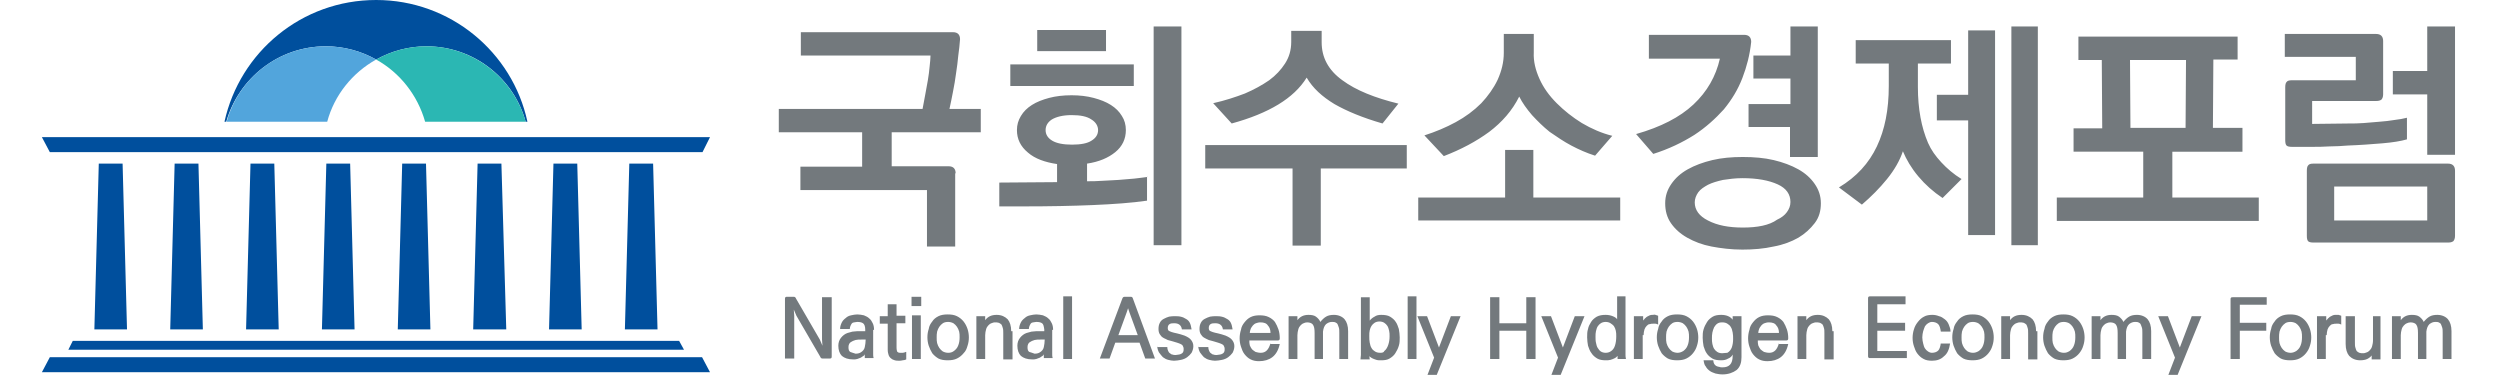
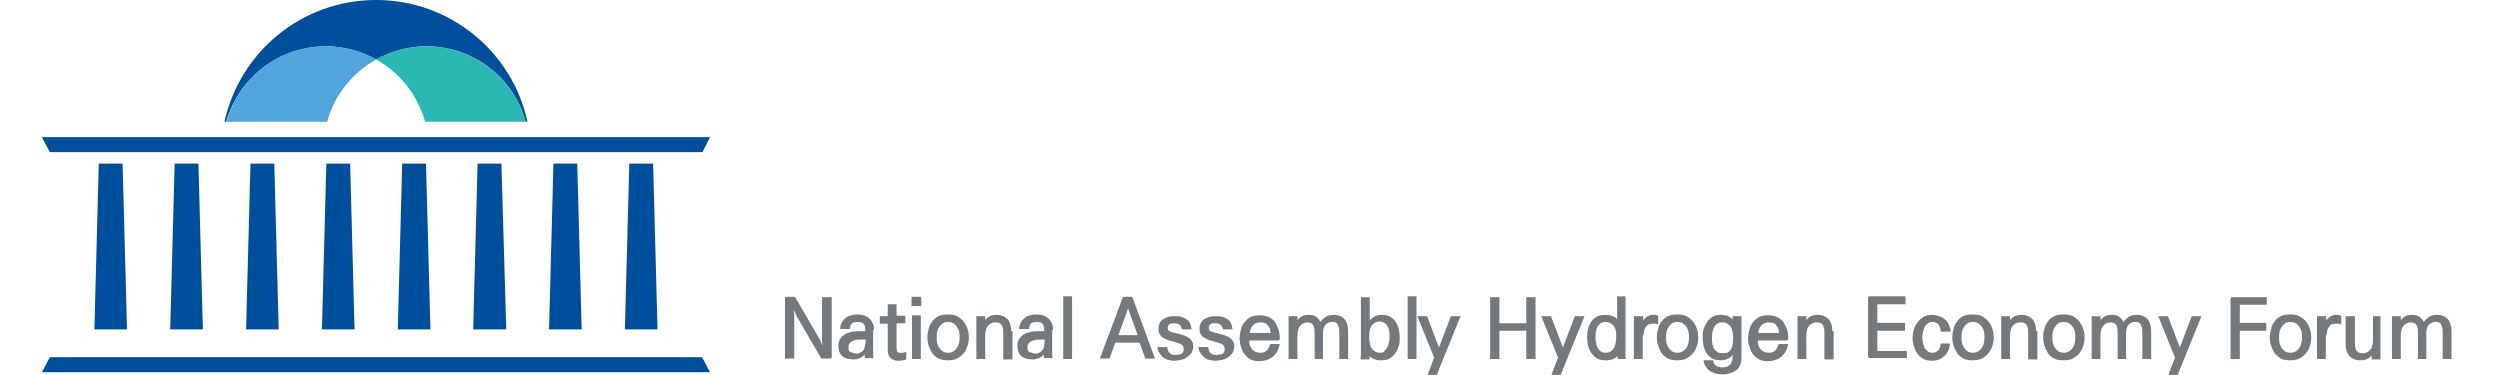
<svg xmlns="http://www.w3.org/2000/svg" xmlns:xlink="http://www.w3.org/1999/xlink" version="1.1" id="레이어_1" x="0px" y="0px" viewBox="0 0 566.9 85" style="enable-background:new 0 0 566.9 85;" xml:space="preserve">
  <style type="text/css">
	.st0{fill:#73797D;}
	.st1{clip-path:url(#SVGID_2_);fill:#004F9D;}
	.st2{clip-path:url(#SVGID_2_);fill:#52A5DC;}
	.st3{clip-path:url(#SVGID_2_);fill:#2BB7B3;}
	.st4{fill:#004F9D;}
</style>
  <g>
    <g>
      <path class="st0" d="M555.9,75.1c0-1.2-0.3-2.1-0.8-2.7c-0.5-0.6-1.4-1-2.4-1c-0.7,0-1.3,0.1-1.8,0.4c-0.5,0.3-0.9,0.7-1.3,1.2    c-0.2-0.5-0.6-0.9-1-1.2c-0.4-0.3-1-0.4-1.7-0.4c-1.1,0-1.9,0.4-2.5,1.2v-0.9h-2v9.7h2V76c0-0.5,0.1-0.9,0.2-1.3    c0.1-0.4,0.3-0.7,0.5-0.9c0.2-0.2,0.4-0.4,0.7-0.5c0.2-0.1,0.5-0.2,0.8-0.2c0.6,0,1.1,0.2,1.3,0.5c0.3,0.4,0.4,1,0.4,1.9v5.9h1.9    v-6.2c0.1-0.8,0.3-1.3,0.7-1.7c0.4-0.3,0.8-0.5,1.3-0.5c0.3,0,0.6,0,0.8,0.1c0.2,0.1,0.4,0.2,0.5,0.4c0.1,0.2,0.2,0.5,0.3,0.8    c0.1,0.3,0.1,0.7,0.1,1.2v5.9h2V75.1z M540,71.7h-1.9v5.5c0,0.5-0.1,0.9-0.2,1.3c-0.1,0.4-0.3,0.7-0.5,0.9    c-0.2,0.2-0.4,0.4-0.7,0.5c-0.3,0.1-0.5,0.2-0.8,0.2c-0.3,0-0.6,0-0.9-0.1c-0.2-0.1-0.4-0.2-0.6-0.4c-0.1-0.2-0.2-0.4-0.3-0.8    c-0.1-0.3-0.1-0.7-0.1-1.2v-5.9h-2.1V78c0,1.2,0.3,2.1,0.8,2.7c0.6,0.6,1.4,1,2.5,1c0.6,0,1.2-0.1,1.6-0.3c0.4-0.2,0.8-0.5,1-0.8    l0,0.9h2V71.7z M527.6,76c0-0.5,0.1-0.9,0.2-1.3c0.1-0.3,0.3-0.6,0.5-0.8s0.4-0.4,0.7-0.4c0.3-0.1,0.5-0.1,0.8-0.1    c0.1,0,0.3,0,0.5,0c0.2,0,0.4,0.1,0.6,0.2v-2c-0.2-0.1-0.4-0.1-0.6-0.2c-0.2,0-0.4,0-0.6,0c-0.3,0-0.5,0-0.7,0.1    c-0.2,0.1-0.4,0.2-0.6,0.3c-0.2,0.1-0.3,0.3-0.5,0.4c-0.1,0.2-0.3,0.3-0.4,0.5l0-1h-2.1v9.7h2V76z M523.8,78.4    c0.2-0.6,0.3-1.2,0.3-1.9c0-0.6-0.1-1.3-0.3-1.9c-0.2-0.6-0.5-1.2-0.9-1.7c-0.4-0.5-0.9-0.9-1.5-1.2c-0.6-0.3-1.3-0.4-2.1-0.4    c-0.8,0-1.5,0.1-2.1,0.4c-0.6,0.3-1.1,0.7-1.4,1.2c-0.4,0.5-0.7,1-0.8,1.7c-0.2,0.6-0.3,1.2-0.3,1.9c0,0.6,0.1,1.3,0.3,1.9    c0.2,0.6,0.5,1.2,0.8,1.7c0.4,0.5,0.9,0.9,1.4,1.2c0.6,0.3,1.3,0.4,2.1,0.4c0.8,0,1.5-0.1,2.1-0.4c0.6-0.3,1.1-0.7,1.5-1.2    C523.3,79.6,523.6,79.1,523.8,78.4 M519.4,80c-0.4,0-0.8-0.1-1.2-0.3c-0.3-0.2-0.6-0.5-0.8-0.8c-0.2-0.3-0.4-0.7-0.5-1.1    c-0.1-0.4-0.1-0.8-0.1-1.3c0-0.4,0-0.8,0.1-1.3c0.1-0.4,0.3-0.8,0.5-1.1c0.2-0.3,0.5-0.6,0.8-0.8c0.3-0.2,0.7-0.3,1.2-0.3    c0.4,0,0.8,0.1,1.2,0.3c0.3,0.2,0.6,0.5,0.8,0.8c0.2,0.3,0.4,0.7,0.5,1.1c0.1,0.4,0.1,0.8,0.1,1.3c0,0.7-0.1,1.3-0.3,1.8    c-0.2,0.6-0.6,1-1,1.3C520.2,79.9,519.8,80,519.4,80 M507.9,75h6v-1.8h-6v-4.1h6.1v-1.7h-7.7c-0.2,0-0.3,0-0.4,0.1    c-0.1,0.1-0.1,0.2-0.1,0.4v13.5h2.1V75z M499.2,71.7H497l-2.7,7.1l-2.7-7.1h-2.2l3.8,9.4l-1.5,3.9h2.1L499.2,71.7z M487.8,75.1    c0-1.2-0.3-2.1-0.8-2.7c-0.5-0.6-1.4-1-2.4-1c-0.7,0-1.3,0.1-1.8,0.4c-0.5,0.3-0.9,0.7-1.3,1.2c-0.2-0.5-0.6-0.9-1-1.2    c-0.4-0.3-1-0.4-1.7-0.4c-1.1,0-1.9,0.4-2.5,1.2v-0.9h-2v9.7h2V76c0-0.5,0.1-0.9,0.2-1.3c0.1-0.4,0.3-0.7,0.5-0.9    c0.2-0.2,0.4-0.4,0.7-0.5c0.2-0.1,0.5-0.2,0.8-0.2c0.6,0,1.1,0.2,1.3,0.5c0.3,0.4,0.4,1,0.4,1.9v5.9h1.9v-6.2    c0.1-0.8,0.3-1.3,0.7-1.7c0.4-0.3,0.8-0.5,1.3-0.5c0.3,0,0.6,0,0.8,0.1c0.2,0.1,0.4,0.2,0.5,0.4c0.1,0.2,0.2,0.5,0.3,0.8    c0.1,0.3,0.1,0.7,0.1,1.2v5.9h2V75.1z M472.4,78.4c0.2-0.6,0.3-1.2,0.3-1.9c0-0.6-0.1-1.3-0.3-1.9c-0.2-0.6-0.5-1.2-0.9-1.7    c-0.4-0.5-0.9-0.9-1.5-1.2c-0.6-0.3-1.3-0.4-2.1-0.4c-0.8,0-1.5,0.1-2.1,0.4c-0.6,0.3-1.1,0.7-1.4,1.2c-0.4,0.5-0.7,1-0.8,1.7    c-0.2,0.6-0.3,1.2-0.3,1.9c0,0.6,0.1,1.3,0.3,1.9c0.2,0.6,0.5,1.2,0.8,1.7c0.4,0.5,0.9,0.9,1.4,1.2c0.6,0.3,1.3,0.4,2.1,0.4    c0.8,0,1.5-0.1,2.1-0.4c0.6-0.3,1.1-0.7,1.5-1.2C471.9,79.6,472.2,79.1,472.4,78.4 M468,80c-0.4,0-0.8-0.1-1.2-0.3    c-0.3-0.2-0.6-0.5-0.8-0.8c-0.2-0.3-0.4-0.7-0.5-1.1c-0.1-0.4-0.1-0.8-0.1-1.3c0-0.4,0-0.8,0.1-1.3c0.1-0.4,0.3-0.8,0.5-1.1    c0.2-0.3,0.5-0.6,0.8-0.8c0.3-0.2,0.7-0.3,1.2-0.3c0.4,0,0.8,0.1,1.2,0.3c0.3,0.2,0.6,0.5,0.8,0.8c0.2,0.3,0.4,0.7,0.5,1.1    c0.1,0.4,0.1,0.8,0.1,1.3c0,0.7-0.1,1.3-0.3,1.8c-0.2,0.6-0.6,1-1,1.3C468.8,79.9,468.5,80,468,80 M461.7,75.1    c0-1.2-0.3-2.1-0.8-2.7c-0.6-0.6-1.4-1-2.5-1c-1.2,0-2,0.4-2.6,1.2v-0.9h-2v9.7h2V76c0-0.5,0.1-0.9,0.2-1.3    c0.1-0.4,0.3-0.7,0.5-0.9c0.2-0.2,0.4-0.4,0.7-0.5c0.3-0.1,0.5-0.2,0.8-0.2c0.3,0,0.6,0,0.9,0.1c0.2,0.1,0.4,0.2,0.6,0.4    c0.1,0.2,0.2,0.4,0.3,0.8c0.1,0.3,0.1,0.7,0.1,1.2v5.9h2.1V75.1z M451.8,78.4c0.2-0.6,0.3-1.2,0.3-1.9c0-0.6-0.1-1.3-0.3-1.9    c-0.2-0.6-0.5-1.2-0.9-1.7c-0.4-0.5-0.9-0.9-1.5-1.2c-0.6-0.3-1.3-0.4-2.1-0.4c-0.8,0-1.5,0.1-2.1,0.4c-0.6,0.3-1.1,0.7-1.4,1.2    c-0.4,0.5-0.7,1-0.8,1.7c-0.2,0.6-0.3,1.2-0.3,1.9c0,0.6,0.1,1.3,0.3,1.9c0.2,0.6,0.5,1.2,0.8,1.7c0.4,0.5,0.9,0.9,1.4,1.2    c0.6,0.3,1.3,0.4,2.1,0.4c0.8,0,1.5-0.1,2.1-0.4c0.6-0.3,1.1-0.7,1.5-1.2C451.3,79.6,451.6,79.1,451.8,78.4 M447.4,80    c-0.4,0-0.8-0.1-1.2-0.3c-0.3-0.2-0.6-0.5-0.8-0.8c-0.2-0.3-0.4-0.7-0.5-1.1c-0.1-0.4-0.1-0.8-0.1-1.3c0-0.4,0-0.8,0.1-1.3    c0.1-0.4,0.3-0.8,0.5-1.1c0.2-0.3,0.5-0.6,0.8-0.8c0.3-0.2,0.7-0.3,1.2-0.3c0.4,0,0.8,0.1,1.2,0.3c0.3,0.2,0.6,0.5,0.8,0.8    c0.2,0.3,0.4,0.7,0.5,1.1c0.1,0.4,0.1,0.8,0.1,1.3c0,0.7-0.1,1.3-0.3,1.8c-0.2,0.6-0.6,1-1,1.3C448.2,79.9,447.8,80,447.4,80     M440.1,77.8c-0.1,0.8-0.3,1.4-0.6,1.7c-0.3,0.3-0.8,0.5-1.4,0.5c-0.3,0-0.6-0.1-0.9-0.3c-0.3-0.2-0.5-0.4-0.7-0.7    c-0.2-0.3-0.3-0.7-0.4-1.1c-0.1-0.4-0.2-0.9-0.2-1.4c0-0.5,0.1-1,0.2-1.4c0.1-0.4,0.3-0.8,0.4-1.1c0.2-0.3,0.4-0.5,0.7-0.7    c0.3-0.2,0.6-0.3,0.9-0.3c0.6,0,1.1,0.2,1.4,0.5c0.3,0.3,0.5,0.9,0.6,1.7h2.2c0-0.6-0.2-1.1-0.4-1.6c-0.2-0.5-0.5-0.9-0.9-1.2    c-0.4-0.3-0.8-0.6-1.3-0.7c-0.5-0.2-1-0.3-1.5-0.3c-0.7,0-1.4,0.1-1.9,0.4c-0.6,0.3-1,0.7-1.4,1.2c-0.4,0.5-0.7,1-0.9,1.7    c-0.2,0.6-0.3,1.3-0.3,1.9c0,0.7,0.1,1.3,0.3,1.9c0.2,0.6,0.4,1.2,0.8,1.7c0.4,0.5,0.8,0.9,1.4,1.2c0.5,0.3,1.2,0.4,1.9,0.4    c1.1,0,2-0.3,2.7-1c0.8-0.6,1.2-1.6,1.4-2.9H440.1z M432.4,79.6h-6.7V75h6.3v-1.8h-6.3v-4.2h6.4v-1.8h-8c-0.2,0-0.3,0-0.4,0.1    c-0.1,0.1-0.1,0.2-0.1,0.4v13c0,0.2,0,0.3,0.1,0.4c0.1,0.1,0.2,0.1,0.4,0.1h8.3V79.6z M415.5,75.1c0-1.2-0.3-2.1-0.8-2.7    c-0.6-0.6-1.4-1-2.5-1c-1.2,0-2,0.4-2.6,1.2v-0.9h-2v9.7h2V76c0-0.5,0.1-0.9,0.2-1.3c0.1-0.4,0.3-0.7,0.5-0.9    c0.2-0.2,0.4-0.4,0.7-0.5c0.3-0.1,0.5-0.2,0.8-0.2c0.3,0,0.6,0,0.9,0.1c0.2,0.1,0.4,0.2,0.6,0.4c0.1,0.2,0.2,0.4,0.3,0.8    c0.1,0.3,0.1,0.7,0.1,1.2v5.9h2.1V75.1z M403.4,77.8c-0.4,1.5-1.1,2.2-2.2,2.2c-0.5,0-0.8-0.1-1.2-0.2c-0.3-0.2-0.6-0.4-0.8-0.6    c-0.2-0.3-0.4-0.6-0.5-0.9c-0.1-0.4-0.1-0.7-0.1-1.1h6.5c0.3,0,0.4-0.2,0.4-0.5c0-0.7-0.1-1.4-0.3-2c-0.2-0.6-0.5-1.2-0.8-1.7    c-0.4-0.5-0.8-0.8-1.4-1.1c-0.6-0.3-1.3-0.4-2.1-0.4c-0.7,0-1.4,0.1-2,0.4c-0.6,0.3-1,0.7-1.4,1.2c-0.4,0.5-0.7,1-0.8,1.7    c-0.2,0.6-0.3,1.3-0.3,1.9c0,0.7,0.1,1.3,0.3,1.9c0.2,0.6,0.4,1.2,0.8,1.7c0.4,0.5,0.8,0.9,1.4,1.2c0.6,0.3,1.2,0.4,1.9,0.4    c1.2,0,2.2-0.3,3-0.9c0.8-0.6,1.4-1.6,1.7-3H403.4z M398.7,75.5c0-0.3,0.1-0.6,0.2-0.9c0.1-0.3,0.3-0.5,0.5-0.8    c0.2-0.2,0.4-0.4,0.7-0.5c0.3-0.1,0.6-0.2,1-0.2c0.8,0,1.4,0.2,1.7,0.7c0.4,0.4,0.6,1,0.6,1.7H398.7z M394.9,71.7h-2l0,0.8    c-0.5-0.7-1.4-1.1-2.6-1.1c-0.7,0-1.4,0.1-1.9,0.4c-0.5,0.3-1,0.7-1.3,1.2c-0.3,0.5-0.6,1-0.8,1.7c-0.2,0.6-0.2,1.3-0.2,1.9    c0,0.6,0.1,1.3,0.2,1.9c0.2,0.6,0.4,1.2,0.7,1.6c0.3,0.5,0.8,0.9,1.3,1.2c0.5,0.3,1.2,0.4,2,0.4c0.6,0,1.1-0.1,1.6-0.4    c0.5-0.2,0.8-0.5,1-0.9v0.3c0,0.9-0.2,1.6-0.6,2c-0.4,0.4-0.9,0.6-1.7,0.6c-0.2,0-0.5,0-0.7-0.1c-0.2,0-0.5-0.1-0.7-0.2    c-0.2-0.1-0.4-0.3-0.5-0.5c-0.1-0.2-0.2-0.5-0.2-0.8h-2.2c0.1,0.6,0.2,1.1,0.5,1.4c0.2,0.4,0.5,0.7,0.9,1c0.4,0.3,0.8,0.4,1.3,0.6    c0.5,0.1,1,0.2,1.6,0.2c1.3,0,2.4-0.4,3.2-1c0.8-0.7,1.1-1.7,1.1-2.9V71.7z M390.5,80.1c-0.4,0-0.8-0.1-1.1-0.3    c-0.3-0.2-0.5-0.4-0.7-0.7c-0.2-0.3-0.3-0.7-0.4-1.1c-0.1-0.4-0.1-0.8-0.1-1.3c0-0.4,0-0.8,0.1-1.3c0.1-0.4,0.2-0.8,0.4-1.2    c0.2-0.3,0.4-0.6,0.7-0.8c0.3-0.2,0.6-0.3,1.1-0.3c0.5,0,0.9,0.1,1.2,0.3c0.3,0.2,0.6,0.4,0.8,0.8c0.2,0.3,0.3,0.7,0.4,1.2    c0.1,0.5,0.1,0.9,0.1,1.5c0,0.7-0.1,1.3-0.3,1.9c-0.2,0.5-0.5,0.9-1,1.2C391.3,80,390.9,80.1,390.5,80.1 M384.8,78.4    c0.2-0.6,0.3-1.2,0.3-1.9c0-0.6-0.1-1.3-0.3-1.9c-0.2-0.6-0.5-1.2-0.9-1.7c-0.4-0.5-0.9-0.9-1.5-1.2c-0.6-0.3-1.3-0.4-2.1-0.4    c-0.8,0-1.5,0.1-2.1,0.4c-0.6,0.3-1.1,0.7-1.4,1.2c-0.4,0.5-0.7,1-0.8,1.7c-0.2,0.6-0.3,1.2-0.3,1.9c0,0.6,0.1,1.3,0.3,1.9    c0.2,0.6,0.5,1.2,0.8,1.7c0.4,0.5,0.9,0.9,1.4,1.2c0.6,0.3,1.3,0.4,2.1,0.4c0.8,0,1.5-0.1,2.1-0.4c0.6-0.3,1.1-0.7,1.5-1.2    C384.3,79.6,384.6,79.1,384.8,78.4 M380.4,80c-0.4,0-0.8-0.1-1.2-0.3c-0.3-0.2-0.6-0.5-0.8-0.8c-0.2-0.3-0.4-0.7-0.5-1.1    c-0.1-0.4-0.1-0.8-0.1-1.3c0-0.4,0-0.8,0.1-1.3c0.1-0.4,0.3-0.8,0.5-1.1c0.2-0.3,0.5-0.6,0.8-0.8c0.3-0.2,0.7-0.3,1.2-0.3    c0.4,0,0.8,0.1,1.2,0.3c0.3,0.2,0.6,0.5,0.8,0.8c0.2,0.3,0.4,0.7,0.5,1.1c0.1,0.4,0.1,0.8,0.1,1.3c0,0.7-0.1,1.3-0.3,1.8    c-0.2,0.6-0.6,1-1,1.3C381.2,79.9,380.8,80,380.4,80 M372.7,76c0-0.5,0.1-0.9,0.2-1.3c0.1-0.3,0.3-0.6,0.5-0.8    c0.2-0.2,0.4-0.4,0.7-0.4c0.3-0.1,0.5-0.1,0.8-0.1c0.1,0,0.3,0,0.5,0c0.2,0,0.4,0.1,0.6,0.2v-2c-0.2-0.1-0.4-0.1-0.6-0.2    s-0.4,0-0.6,0c-0.3,0-0.5,0-0.7,0.1c-0.2,0.1-0.4,0.2-0.6,0.3c-0.2,0.1-0.3,0.3-0.5,0.4c-0.1,0.2-0.3,0.3-0.4,0.5l0-1h-2.1v9.7h2    V76z M368.7,81.4c-0.1-0.4-0.1-0.7-0.1-1c0-0.3,0-0.6,0-0.9V67.2h-1.9v5.2c-0.2-0.3-0.5-0.5-1-0.7c-0.5-0.2-1-0.3-1.6-0.3    c-0.8,0-1.4,0.1-2,0.4c-0.5,0.3-1,0.7-1.3,1.2c-0.3,0.5-0.6,1-0.7,1.6c-0.2,0.6-0.2,1.2-0.2,1.9c0,0.7,0.1,1.3,0.2,1.9    c0.2,0.6,0.4,1.2,0.8,1.7c0.3,0.5,0.8,0.9,1.3,1.2c0.5,0.3,1.2,0.4,1.9,0.4c0.4,0,0.7,0,1.1-0.1c0.3-0.1,0.6-0.2,0.8-0.3    c0.2-0.1,0.4-0.2,0.5-0.3c0.1-0.1,0.2-0.2,0.3-0.3l0,0.7H368.7z M364.1,80c-0.4,0-0.8-0.1-1.1-0.3c-0.3-0.2-0.5-0.5-0.7-0.8    c-0.2-0.3-0.3-0.7-0.4-1.2c-0.1-0.4-0.1-0.9-0.1-1.3c0-0.5,0-0.9,0.1-1.3c0.1-0.4,0.2-0.8,0.4-1.1c0.2-0.3,0.4-0.5,0.7-0.7    c0.3-0.2,0.7-0.3,1.1-0.3c0.4,0,0.8,0.1,1.1,0.3c0.3,0.2,0.6,0.4,0.8,0.7c0.2,0.3,0.3,0.6,0.4,1c0.1,0.4,0.1,0.8,0.1,1.3    c0,0.8-0.1,1.5-0.3,2.1c-0.2,0.6-0.5,1-1,1.3C364.9,79.9,364.5,80,364.1,80 M359.3,71.7h-2.2l-2.7,7.1l-2.7-7.1h-2.2l3.8,9.4    l-1.5,3.9h2.1L359.3,71.7z M348.2,67.4h-2.1v5.9H340v-5.9h-2.1v14h2.1V75h6.1v6.4h2.1V67.4z M331.2,71.7H329l-2.7,7.1l-2.7-7.1    h-2.2l3.8,9.4l-1.5,3.9h2.1L331.2,71.7z M321.2,67.2h-2v14.2h2V67.2z M310.5,80.7c0,0.1,0.1,0.2,0.3,0.3c0.1,0.1,0.3,0.2,0.5,0.3    c0.2,0.1,0.5,0.2,0.8,0.3c0.3,0.1,0.7,0.1,1.1,0.1c0.8,0,1.4-0.1,1.9-0.4c0.5-0.3,1-0.7,1.3-1.2c0.3-0.5,0.6-1,0.8-1.7    c0.2-0.6,0.2-1.3,0.2-1.9c0-0.6-0.1-1.3-0.2-1.9c-0.2-0.6-0.4-1.2-0.7-1.6c-0.3-0.5-0.8-0.9-1.3-1.2c-0.5-0.3-1.2-0.4-2-0.4    c-0.6,0-1.1,0.1-1.5,0.4c-0.4,0.2-0.8,0.5-1.1,0.9v-5.3h-2v12.2c0,0.2,0,0.5,0,0.9c0,0.3-0.1,0.7-0.1,1h2.1L310.5,80.7z M313,80    c-0.5,0-0.9-0.1-1.2-0.3c-0.3-0.2-0.6-0.4-0.8-0.8c-0.2-0.3-0.3-0.7-0.4-1.2c-0.1-0.5-0.1-0.9-0.1-1.5c0-0.5,0-0.9,0.1-1.3    c0.1-0.4,0.2-0.7,0.4-1c0.2-0.3,0.4-0.5,0.7-0.7c0.3-0.2,0.7-0.3,1.1-0.3c0.4,0,0.8,0.1,1.1,0.3c0.3,0.2,0.5,0.4,0.7,0.7    c0.2,0.3,0.3,0.7,0.4,1.1c0.1,0.4,0.1,0.8,0.1,1.3c0,0.7-0.1,1.3-0.3,1.9c-0.2,0.6-0.5,1.1-0.9,1.4C313.8,79.9,313.5,80,313,80     M305.7,75.1c0-1.2-0.3-2.1-0.8-2.7c-0.5-0.6-1.4-1-2.4-1c-0.7,0-1.3,0.1-1.8,0.4c-0.5,0.3-0.9,0.7-1.3,1.2    c-0.2-0.5-0.6-0.9-1-1.2c-0.4-0.3-1-0.4-1.7-0.4c-1.1,0-1.9,0.4-2.5,1.2v-0.9h-2v9.7h2V76c0-0.5,0.1-0.9,0.2-1.3    c0.1-0.4,0.3-0.7,0.5-0.9c0.2-0.2,0.4-0.4,0.7-0.5c0.2-0.1,0.5-0.2,0.8-0.2c0.6,0,1.1,0.2,1.3,0.5c0.3,0.4,0.4,1,0.4,1.9v5.9h1.9    v-6.2c0.1-0.8,0.3-1.3,0.7-1.7c0.4-0.3,0.8-0.5,1.3-0.5c0.3,0,0.6,0,0.8,0.1c0.2,0.1,0.4,0.2,0.5,0.4c0.1,0.2,0.2,0.5,0.3,0.8    c0.1,0.3,0.1,0.7,0.1,1.2v5.9h2V75.1z M288.1,77.8c-0.4,1.5-1.1,2.2-2.2,2.2c-0.5,0-0.8-0.1-1.2-0.2c-0.3-0.2-0.6-0.4-0.8-0.6    c-0.2-0.3-0.4-0.6-0.5-0.9c-0.1-0.4-0.1-0.7-0.1-1.1h6.5c0.3,0,0.4-0.2,0.4-0.5c0-0.7-0.1-1.4-0.3-2c-0.2-0.6-0.5-1.2-0.8-1.7    c-0.4-0.5-0.8-0.8-1.4-1.1c-0.6-0.3-1.3-0.4-2.1-0.4c-0.7,0-1.4,0.1-2,0.4c-0.6,0.3-1,0.7-1.4,1.2c-0.4,0.5-0.7,1-0.8,1.7    c-0.2,0.6-0.3,1.3-0.3,1.9c0,0.7,0.1,1.3,0.3,1.9c0.2,0.6,0.4,1.2,0.8,1.7c0.4,0.5,0.8,0.9,1.4,1.2c0.6,0.3,1.2,0.4,1.9,0.4    c1.2,0,2.2-0.3,3-0.9c0.8-0.6,1.4-1.6,1.7-3H288.1z M283.4,75.5c0-0.3,0.1-0.6,0.2-0.9c0.1-0.3,0.3-0.5,0.5-0.8    c0.2-0.2,0.4-0.4,0.7-0.5c0.3-0.1,0.6-0.2,1-0.2c0.8,0,1.4,0.2,1.7,0.7c0.4,0.4,0.6,1,0.6,1.7H283.4z M271.7,78.3    c0,0.7,0.2,1.2,0.4,1.6c0.3,0.4,0.6,0.8,0.9,1.1c0.4,0.3,0.8,0.5,1.2,0.6c0.4,0.1,0.9,0.2,1.3,0.2c0.5,0,1.1-0.1,1.6-0.2    c0.5-0.1,1-0.3,1.4-0.6c0.4-0.3,0.7-0.6,1-1c0.2-0.4,0.4-0.9,0.4-1.5c0-0.6-0.2-1-0.5-1.4c-0.3-0.4-0.8-0.7-1.5-1    c-0.6-0.2-1.2-0.4-1.7-0.5c-0.5-0.1-0.9-0.2-1.2-0.3c-0.3-0.1-0.5-0.2-0.7-0.3c-0.1-0.1-0.2-0.3-0.2-0.6c0-0.4,0.1-0.7,0.4-0.9    c0.3-0.2,0.7-0.2,1.1-0.2c1,0,1.6,0.5,1.7,1.4h2.2c-0.1-0.6-0.2-1.1-0.4-1.5c-0.2-0.4-0.5-0.7-0.9-0.9c-0.3-0.2-0.7-0.4-1.2-0.5    c-0.4-0.1-0.9-0.1-1.3-0.1c-0.4,0-0.8,0-1.3,0.1c-0.4,0.1-0.8,0.3-1.2,0.5c-0.4,0.2-0.7,0.5-0.9,0.9c-0.2,0.4-0.3,0.8-0.3,1.4    c0,0.5,0.1,0.9,0.3,1.2c0.2,0.3,0.4,0.6,0.8,0.8c0.3,0.2,0.6,0.3,1,0.5c0.4,0.1,0.7,0.2,1.1,0.3c0.4,0.1,0.7,0.2,1,0.3    c0.3,0.1,0.6,0.2,0.8,0.3c0.2,0.1,0.4,0.2,0.5,0.4c0.1,0.2,0.2,0.4,0.2,0.7c0,0.3,0,0.5-0.1,0.7c-0.1,0.2-0.2,0.3-0.4,0.4    c-0.2,0.1-0.4,0.2-0.6,0.2c-0.2,0-0.5,0.1-0.7,0.1s-0.5,0-0.7-0.1c-0.2,0-0.4-0.1-0.6-0.3c-0.2-0.1-0.3-0.3-0.4-0.5    c-0.1-0.2-0.2-0.5-0.2-0.9H271.7z M262.4,78.3c0,0.7,0.2,1.2,0.4,1.6c0.3,0.4,0.6,0.8,0.9,1.1c0.4,0.3,0.8,0.5,1.2,0.6    c0.4,0.1,0.9,0.2,1.3,0.2c0.5,0,1.1-0.1,1.6-0.2c0.5-0.1,1-0.3,1.4-0.6c0.4-0.3,0.7-0.6,1-1c0.2-0.4,0.4-0.9,0.4-1.5    c0-0.6-0.2-1-0.5-1.4c-0.3-0.4-0.8-0.7-1.5-1c-0.6-0.2-1.2-0.4-1.7-0.5c-0.5-0.1-0.9-0.2-1.2-0.3c-0.3-0.1-0.5-0.2-0.7-0.3    c-0.1-0.1-0.2-0.3-0.2-0.6c0-0.4,0.1-0.7,0.4-0.9c0.3-0.2,0.7-0.2,1.1-0.2c1,0,1.6,0.5,1.7,1.4h2.2c-0.1-0.6-0.2-1.1-0.4-1.5    c-0.2-0.4-0.5-0.7-0.9-0.9c-0.3-0.2-0.7-0.4-1.2-0.5c-0.4-0.1-0.9-0.1-1.3-0.1c-0.4,0-0.8,0-1.3,0.1c-0.4,0.1-0.8,0.3-1.2,0.5    c-0.4,0.2-0.7,0.5-0.9,0.9c-0.2,0.4-0.3,0.8-0.3,1.4c0,0.5,0.1,0.9,0.3,1.2c0.2,0.3,0.4,0.6,0.8,0.8c0.3,0.2,0.7,0.3,1,0.5    c0.4,0.1,0.7,0.2,1.1,0.3c0.4,0.1,0.7,0.2,1,0.3c0.3,0.1,0.6,0.2,0.8,0.3c0.2,0.1,0.4,0.2,0.5,0.4c0.1,0.2,0.2,0.4,0.2,0.7    c0,0.3,0,0.5-0.1,0.7c-0.1,0.2-0.2,0.3-0.4,0.4c-0.2,0.1-0.4,0.2-0.6,0.2c-0.2,0-0.5,0.1-0.7,0.1s-0.5,0-0.7-0.1    c-0.2,0-0.4-0.1-0.6-0.3c-0.2-0.1-0.3-0.3-0.4-0.5c-0.1-0.2-0.2-0.5-0.2-0.9H262.4z M256.9,67.7c-0.1-0.3-0.2-0.4-0.5-0.4h-1.4    c-0.2,0-0.4,0.1-0.5,0.4l-5.1,13.6h2.2l1.3-3.6h5.5l1.3,3.6h2.2L256.9,67.7z M253.6,76l1.9-5.2l0.3-0.9l0.3,0.9l1.9,5.2H253.6z     M243.1,67.2h-2v14.2h2V67.2z M238.8,74.8c0-0.6-0.1-1.1-0.3-1.5c-0.2-0.4-0.4-0.8-0.8-1.1c-0.3-0.3-0.7-0.5-1.2-0.7    c-0.5-0.1-1-0.2-1.5-0.2c-0.5,0-0.9,0.1-1.4,0.2c-0.5,0.1-0.9,0.3-1.2,0.6c-0.4,0.3-0.7,0.6-0.9,1c-0.2,0.4-0.4,0.9-0.4,1.5h2.2    c0-0.3,0.1-0.6,0.2-0.8c0.1-0.2,0.2-0.4,0.3-0.5c0.1-0.1,0.3-0.2,0.5-0.2c0.2,0,0.4-0.1,0.7-0.1c0.6,0,1,0.1,1.3,0.3    c0.3,0.2,0.4,0.7,0.5,1.4v0.4c-0.2,0-0.4,0-0.8,0c-0.3,0-0.6,0-1,0c-0.4,0-0.7,0.1-1.1,0.1c-0.4,0.1-0.7,0.2-1.1,0.3    c-0.6,0.2-1.1,0.6-1.5,1.1c-0.4,0.5-0.6,1.1-0.6,1.8c0,1,0.3,1.8,0.8,2.3c0.6,0.5,1.4,0.8,2.6,0.8c0.3,0,0.6,0,0.9-0.1    c0.3-0.1,0.5-0.2,0.8-0.3c0.2-0.1,0.4-0.3,0.6-0.4c0.2-0.1,0.3-0.3,0.3-0.4l0,0.9h2c-0.1-0.3-0.1-0.6-0.1-0.9c0-0.3,0-0.5,0-0.7    V74.8z M233.4,79.8c-0.3-0.2-0.4-0.5-0.4-1.1c0-0.5,0.2-0.9,0.5-1.1c0.3-0.2,0.7-0.4,1.1-0.5c0.4-0.1,0.8-0.1,1.3-0.1    c0.4,0,0.8,0,1,0c0,0.6-0.1,1.2-0.2,1.7c-0.1,0.5-0.4,0.9-0.9,1.2c-0.3,0.2-0.7,0.3-1.2,0.3C234.1,80,233.7,79.9,233.4,79.8     M229.3,75.1c0-1.2-0.3-2.1-0.8-2.7c-0.6-0.6-1.4-1-2.5-1c-1.2,0-2,0.4-2.6,1.2v-0.9h-2v9.7h2V76c0-0.5,0.1-0.9,0.2-1.3    c0.1-0.4,0.3-0.7,0.5-0.9c0.2-0.2,0.4-0.4,0.7-0.5c0.3-0.1,0.5-0.2,0.8-0.2c0.3,0,0.6,0,0.9,0.1c0.2,0.1,0.4,0.2,0.6,0.4    c0.1,0.2,0.2,0.4,0.3,0.8c0.1,0.3,0.1,0.7,0.1,1.2v5.9h2.1V75.1z M219.4,78.4c0.2-0.6,0.3-1.2,0.3-1.9c0-0.6-0.1-1.3-0.3-1.9    c-0.2-0.6-0.5-1.2-0.9-1.7c-0.4-0.5-0.9-0.9-1.5-1.2c-0.6-0.3-1.3-0.4-2.1-0.4c-0.8,0-1.5,0.1-2.1,0.4c-0.6,0.3-1.1,0.7-1.4,1.2    c-0.4,0.5-0.7,1-0.8,1.7c-0.2,0.6-0.3,1.2-0.3,1.9c0,0.6,0.1,1.3,0.3,1.9c0.2,0.6,0.5,1.2,0.8,1.7c0.4,0.5,0.9,0.9,1.4,1.2    c0.6,0.3,1.3,0.4,2.1,0.4c0.8,0,1.5-0.1,2.1-0.4c0.6-0.3,1.1-0.7,1.5-1.2C219,79.6,219.2,79.1,219.4,78.4 M215,80    c-0.4,0-0.8-0.1-1.2-0.3c-0.3-0.2-0.6-0.5-0.8-0.8c-0.2-0.3-0.4-0.7-0.5-1.1c-0.1-0.4-0.1-0.8-0.1-1.3c0-0.4,0-0.8,0.1-1.3    c0.1-0.4,0.3-0.8,0.5-1.1s0.5-0.6,0.8-0.8c0.3-0.2,0.7-0.3,1.2-0.3c0.4,0,0.8,0.1,1.2,0.3c0.3,0.2,0.6,0.5,0.8,0.8    c0.2,0.3,0.4,0.7,0.5,1.1c0.1,0.4,0.1,0.8,0.1,1.3c0,0.7-0.1,1.3-0.3,1.8c-0.2,0.6-0.6,1-1,1.3C215.9,79.9,215.5,80,215,80     M208.9,67.3h-2.2v2.1h2.2V67.3z M208.8,71.5h-2v9.9h2V71.5z M205.4,79.8c-0.2,0.1-0.5,0.2-0.7,0.2c-0.2,0-0.4,0-0.6,0    c-0.3,0-0.5-0.1-0.6-0.2s-0.2-0.5-0.2-1v-5.5h2v-1.7h-2V69h-2v2.7h-1.8v1.7h1.8v5.9c0,0.5,0.1,0.9,0.2,1.2    c0.1,0.3,0.3,0.6,0.6,0.8c0.2,0.2,0.5,0.3,0.8,0.4c0.3,0.1,0.7,0.1,1,0.1c0.2,0,0.5,0,0.8-0.1c0.3,0,0.6-0.1,0.8-0.2V79.8z     M198.2,74.8c0-0.6-0.1-1.1-0.3-1.5c-0.2-0.4-0.4-0.8-0.8-1.1c-0.3-0.3-0.7-0.5-1.2-0.7c-0.5-0.1-1-0.2-1.5-0.2    c-0.5,0-0.9,0.1-1.4,0.2c-0.5,0.1-0.9,0.3-1.2,0.6c-0.4,0.3-0.7,0.6-0.9,1c-0.2,0.4-0.4,0.9-0.4,1.5h2.2c0-0.3,0.1-0.6,0.2-0.8    c0.1-0.2,0.2-0.4,0.3-0.5c0.1-0.1,0.3-0.2,0.5-0.2c0.2,0,0.4-0.1,0.7-0.1c0.6,0,1,0.1,1.3,0.3c0.3,0.2,0.5,0.7,0.5,1.4v0.4    c-0.2,0-0.5,0-0.8,0c-0.3,0-0.6,0-1,0c-0.4,0-0.7,0.1-1.1,0.1c-0.4,0.1-0.7,0.2-1.1,0.3c-0.6,0.2-1.1,0.6-1.5,1.1    c-0.4,0.5-0.6,1.1-0.6,1.8c0,1,0.3,1.8,0.8,2.3c0.6,0.5,1.4,0.8,2.6,0.8c0.3,0,0.6,0,0.9-0.1c0.3-0.1,0.5-0.2,0.8-0.3    c0.2-0.1,0.4-0.3,0.6-0.4c0.2-0.1,0.3-0.3,0.3-0.4l0,0.9h2c-0.1-0.3-0.1-0.6-0.1-0.9c0-0.3,0-0.5,0-0.7V74.8z M192.8,79.8    c-0.3-0.2-0.4-0.5-0.4-1.1c0-0.5,0.2-0.9,0.5-1.1c0.3-0.2,0.7-0.4,1.1-0.5c0.4-0.1,0.8-0.1,1.3-0.1c0.4,0,0.8,0,1,0    c0,0.6-0.1,1.2-0.2,1.7c-0.1,0.5-0.4,0.9-0.9,1.2c-0.3,0.2-0.7,0.3-1.2,0.3C193.4,80,193,79.9,192.8,79.8 M188.5,67.4h-2.1V77    l0.1,1.4l-0.6-1.4l-5.4-9.3c0-0.1-0.1-0.2-0.2-0.3c-0.1-0.1-0.2-0.1-0.4-0.1h-1.4c-0.2,0-0.3,0-0.4,0.1c-0.1,0.1-0.1,0.2-0.1,0.4    v13.5h2.1v-9.7l-0.1-1.4l0.6,1.4l5.4,9.3c0,0.1,0.1,0.2,0.2,0.3c0.1,0.1,0.2,0.1,0.4,0.1h1.5c0.2,0,0.3,0,0.4-0.1    c0.1-0.1,0.1-0.2,0.1-0.4V67.4z" />
-       <path class="st0" d="M556.7,38.7c0-1-0.5-1.6-1.6-1.6h-30.5c-0.6,0-1,0.1-1.2,0.4c-0.2,0.2-0.3,0.6-0.3,1.2v14.8    c0,0.6,0.1,1,0.3,1.2c0.2,0.2,0.6,0.3,1.2,0.3h30.5c0.6,0,0.9-0.1,1.2-0.3c0.2-0.2,0.4-0.6,0.4-1.2V38.7z M529.3,42.3h21.1V50    h-21.1V42.3z M556.7,6h-6.3v10.1h-7.8v5.3h7.8v13.7h6.3V6z M545.8,26.7c-0.8,0.2-1.8,0.4-2.8,0.5c-1.1,0.2-2.2,0.3-3.4,0.4    c-1.2,0.1-2.4,0.2-3.6,0.3c-1.2,0.1-2.3,0.1-3.3,0.1l-8.4,0.1v-5.2h14.5c0.6,0,0.9-0.1,1.2-0.3c0.2-0.2,0.4-0.6,0.4-1.2V9.3    c0-1-0.5-1.6-1.6-1.6h-20.7v5.2h16.1v5.3h-14.5c-0.6,0-1,0.1-1.2,0.4c-0.2,0.2-0.3,0.6-0.3,1.2v12c0,0.6,0.1,1,0.3,1.2    c0.2,0.2,0.6,0.3,1.2,0.3h4.5c1.2,0,2.6,0,4-0.1c1.5,0,2.9-0.1,4.2-0.2c2.8-0.1,5.4-0.3,7.8-0.5c2.4-0.2,4.2-0.5,5.6-0.9V26.7z     M512.3,44.8h-19.7V34.4h15.9V29h-6.7l0.1-15.5h5.5V8.3h-36.1v5.3h5.3l0.1,15.5h-6.5v5.3h15.8v10.4h-19.6v5.3h45.8V44.8z     M483.1,29L483,13.6h12.7L495.6,29H483.1z M452.4,6.9h-6.1v14.6h-7.1v5.8h7.1v26h6.1V6.9z M462.1,6h-6v49.6h6V6z M444.8,40.6    c-1.8-1.1-3.3-2.4-4.6-3.8c-1.3-1.4-2.3-2.8-3-4.4c-1.5-3.5-2.3-7.7-2.3-12.7v-5.3h7.5V9.1h-21.6v5.3h7.5v5.1    c0,5.4-0.9,9.9-2.7,13.7c-1.8,3.8-4.6,6.9-8.6,9.3l5.2,3.9c2.1-1.8,4-3.7,5.7-5.8c1.7-2.1,2.9-4.2,3.6-6.3    c0.8,1.9,1.9,3.8,3.5,5.7c1.6,1.9,3.4,3.5,5.5,4.9L444.8,40.6z M412.3,6h-6.3v6.6h-8.4v5.2h8.4v5.8h-9.5v5.2h9.4v6.8h6.3V6z     M373.9,8v5.3h16.1c-0.9,4-2.9,7.5-6,10.4c-3.1,2.9-7.4,5.1-13,6.7l3.9,4.5c3.5-1.1,6.6-2.6,9.3-4.3c2.6-1.7,4.8-3.7,6.7-5.8    c1.8-2.2,3.2-4.5,4.2-7.1s1.7-5.3,2-8.2c0-1-0.5-1.6-1.6-1.6H373.9z M395.2,51.6c-3.2,0-5.8-0.5-7.9-1.6c-2-1-3-2.4-3-4.1    c0-0.8,0.3-1.6,0.8-2.3c0.5-0.7,1.3-1.2,2.2-1.7c1-0.5,2.1-0.8,3.4-1.1c1.3-0.2,2.8-0.4,4.4-0.4c3.4,0,6,0.5,8,1.4    c2,0.9,2.9,2.3,2.9,4c0,0.9-0.3,1.6-0.8,2.3c-0.5,0.7-1.3,1.3-2.2,1.7C401.2,51.1,398.5,51.6,395.2,51.6 M412.9,46.1    c0-1.7-0.5-3.1-1.4-4.4c-0.9-1.3-2.1-2.4-3.7-3.3c-1.6-0.9-3.5-1.6-5.6-2.1c-2.1-0.5-4.5-0.7-7-0.7c-2.5,0-4.8,0.2-6.9,0.7    c-2.1,0.5-4,1.2-5.6,2.1c-1.6,0.9-2.8,2-3.7,3.3c-0.9,1.3-1.4,2.7-1.4,4.4c0,1.7,0.4,3.2,1.3,4.5c0.9,1.3,2.1,2.4,3.7,3.3    c1.6,0.9,3.4,1.6,5.5,2c2.1,0.4,4.5,0.7,7,0.7c2.5,0,4.9-0.2,7.1-0.7c2.2-0.4,4-1.1,5.6-2c1.5-0.9,2.7-2,3.7-3.3    C412.5,49.3,412.9,47.8,412.9,46.1 M367.4,44.8h-19.7V34h-6.4v10.8h-19.7V50h45.8V44.8z M365.6,30.8c-2.4-0.6-4.7-1.6-6.9-2.9    c-2.1-1.3-4-2.8-5.7-4.5c-1.7-1.7-3-3.5-3.9-5.5c-0.9-2-1.4-4-1.3-6V7.7h-6.8V12c0,2.1-0.5,4.1-1.4,6.1c-0.9,1.9-2.2,3.7-3.7,5.3    c-1.7,1.7-3.6,3.1-5.8,4.3c-2.2,1.2-4.6,2.2-7.1,3l4.4,4.7c3.9-1.5,7.3-3.3,10.3-5.5c2.9-2.2,5.2-4.8,6.8-8    c0.7,1.4,1.7,2.8,2.9,4.2c1.2,1.3,2.5,2.6,4,3.8c1.6,1.1,3.2,2.2,4.9,3.1c1.7,0.9,3.5,1.7,5.4,2.3L365.6,30.8z M319,32.9h-45.7    v5.3h19.8v17.5h6.4V38.2H319V32.9z M317.1,23.5c-5.3-1.3-9.6-3-12.7-5.3c-3.2-2.3-4.7-5.2-4.7-8.6V7h-6.9v2.5    c0,1.9-0.5,3.5-1.4,4.9c-0.9,1.4-2.1,2.7-3.6,3.8c-1.6,1.1-3.4,2.1-5.5,3c-2.1,0.8-4.5,1.6-7.2,2.2l4.2,4.6    c8.4-2.3,14.1-5.7,17-10.4c1.4,2.4,3.5,4.3,6.3,6c2.8,1.6,6.4,3.1,10.9,4.4L317.1,23.5z M267.9,6h-6.3v49.6h6.3V6z M243.1,32.8    c-2,0-3.5-0.3-4.5-0.9c-1-0.6-1.5-1.4-1.5-2.4c0-1,0.5-1.8,1.4-2.4c1-0.6,2.5-1,4.5-1c2,0,3.5,0.3,4.5,1c1,0.6,1.5,1.5,1.5,2.4    c0,1-0.5,1.8-1.5,2.4C246.6,32.5,245.1,32.8,243.1,32.8 M260.4,40.1c-1,0.1-2,0.3-3.2,0.4c-1.1,0.1-2.3,0.2-3.6,0.3    c-1.2,0.1-2.4,0.1-3.7,0.2c-1.2,0.1-2.3,0.1-3.4,0.1v-4c2.7-0.4,4.8-1.3,6.4-2.6c1.6-1.3,2.4-3,2.4-5c0-1.2-0.3-2.3-0.9-3.2    c-0.6-1-1.4-1.8-2.5-2.5c-1.1-0.7-2.4-1.2-3.9-1.6c-1.5-0.4-3.2-0.6-5-0.6c-1.9,0-3.6,0.2-5.1,0.6c-1.5,0.4-2.8,0.9-3.9,1.6    c-1.1,0.7-1.9,1.5-2.5,2.5c-0.6,1-0.9,2-0.9,3.2c0,2,0.8,3.7,2.5,5.1c1.6,1.4,3.9,2.2,6.6,2.6v4.1l-13.1,0.1v5.4h5.7    c5.6,0,10.8-0.1,15.5-0.3c4.7-0.2,8.9-0.5,12.3-1V40.1z M250.8,6.8h-15.6v4.8h15.6V6.8z M257.1,14.6h-28v4.9h28V14.6z M216.7,39.3    c0-1-0.5-1.6-1.6-1.6h-12.9V30h20.2v-5.3h-7.1c0.3-1.2,0.5-2.5,0.8-3.9c0.3-1.4,0.5-2.8,0.7-4.2c0.2-1.4,0.4-2.7,0.5-4    c0.2-1.3,0.3-2.5,0.4-3.7c0-1-0.5-1.6-1.6-1.6h-34.5v5.3H211c0,0.7-0.1,1.5-0.2,2.5c-0.1,1-0.2,2-0.4,3.1    c-0.2,1.1-0.4,2.2-0.6,3.3c-0.2,1.1-0.4,2.2-0.6,3.2h-32.6V30h18.9v7.8h-14v5.3h28.7v12.8h6.4V39.3z" />
    </g>
  </g>
  <g>
    <g>
      <defs>
        <rect id="SVGID_1_" x="9.5" width="151.5" height="84.4" />
      </defs>
      <clipPath id="SVGID_2_">
        <use xlink:href="#SVGID_1_" style="overflow:visible;" />
      </clipPath>
      <path class="st1" d="M73.9,10.5c4.1,0,8,1.1,11.4,3c3.4-1.9,7.3-3,11.4-3c10.7,0,19.8,7.2,22.5,17.1h0.4    C116.2,11.8,102.1,0,85.3,0C68.4,0,54.4,11.8,50.9,27.6h0.4C54.1,17.8,63.1,10.5,73.9,10.5" />
      <path class="st2" d="M85.3,13.5c-3.4-1.9-7.3-3-11.4-3c-10.7,0-19.8,7.2-22.5,17.1h22.8C75.8,21.6,79.9,16.5,85.3,13.5" />
      <path class="st3" d="M96.7,10.5c-4.1,0-8,1.1-11.4,3c5.4,3,9.4,8.1,11.1,14.1h22.8C116.5,17.8,107.4,10.5,96.7,10.5" />
    </g>
    <polygon class="st4" points="11.3,81 9.5,84.4 161,84.4 159.2,81  " />
    <polygon class="st4" points="27.8,37.1 28.8,74.7 21.4,74.7 22.4,37.1  " />
    <polygon class="st4" points="45,37.1 46,74.7 38.6,74.7 39.6,37.1  " />
    <polygon class="st4" points="62.2,37.1 63.2,74.7 55.8,74.7 56.8,37.1  " />
    <polygon class="st4" points="79.4,37.1 80.4,74.7 73,74.7 74,37.1  " />
    <polygon class="st4" points="96.6,37.1 97.6,74.7 90.2,74.7 91.2,37.1  " />
    <polygon class="st4" points="113.7,37.1 114.8,74.7 107.3,74.7 108.3,37.1  " />
    <polygon class="st4" points="130.9,37.1 131.9,74.7 124.5,74.7 125.5,37.1  " />
    <polygon class="st4" points="148.1,37.1 149.1,74.7 141.7,74.7 142.7,37.1  " />
    <polygon class="st4" points="9.5,31.1 11.3,34.5 159.3,34.5 161,31.1  " />
-     <polygon class="st4" points="16.5,77.3 15.5,79.3 155.1,79.3 154,77.3  " />
  </g>
</svg>